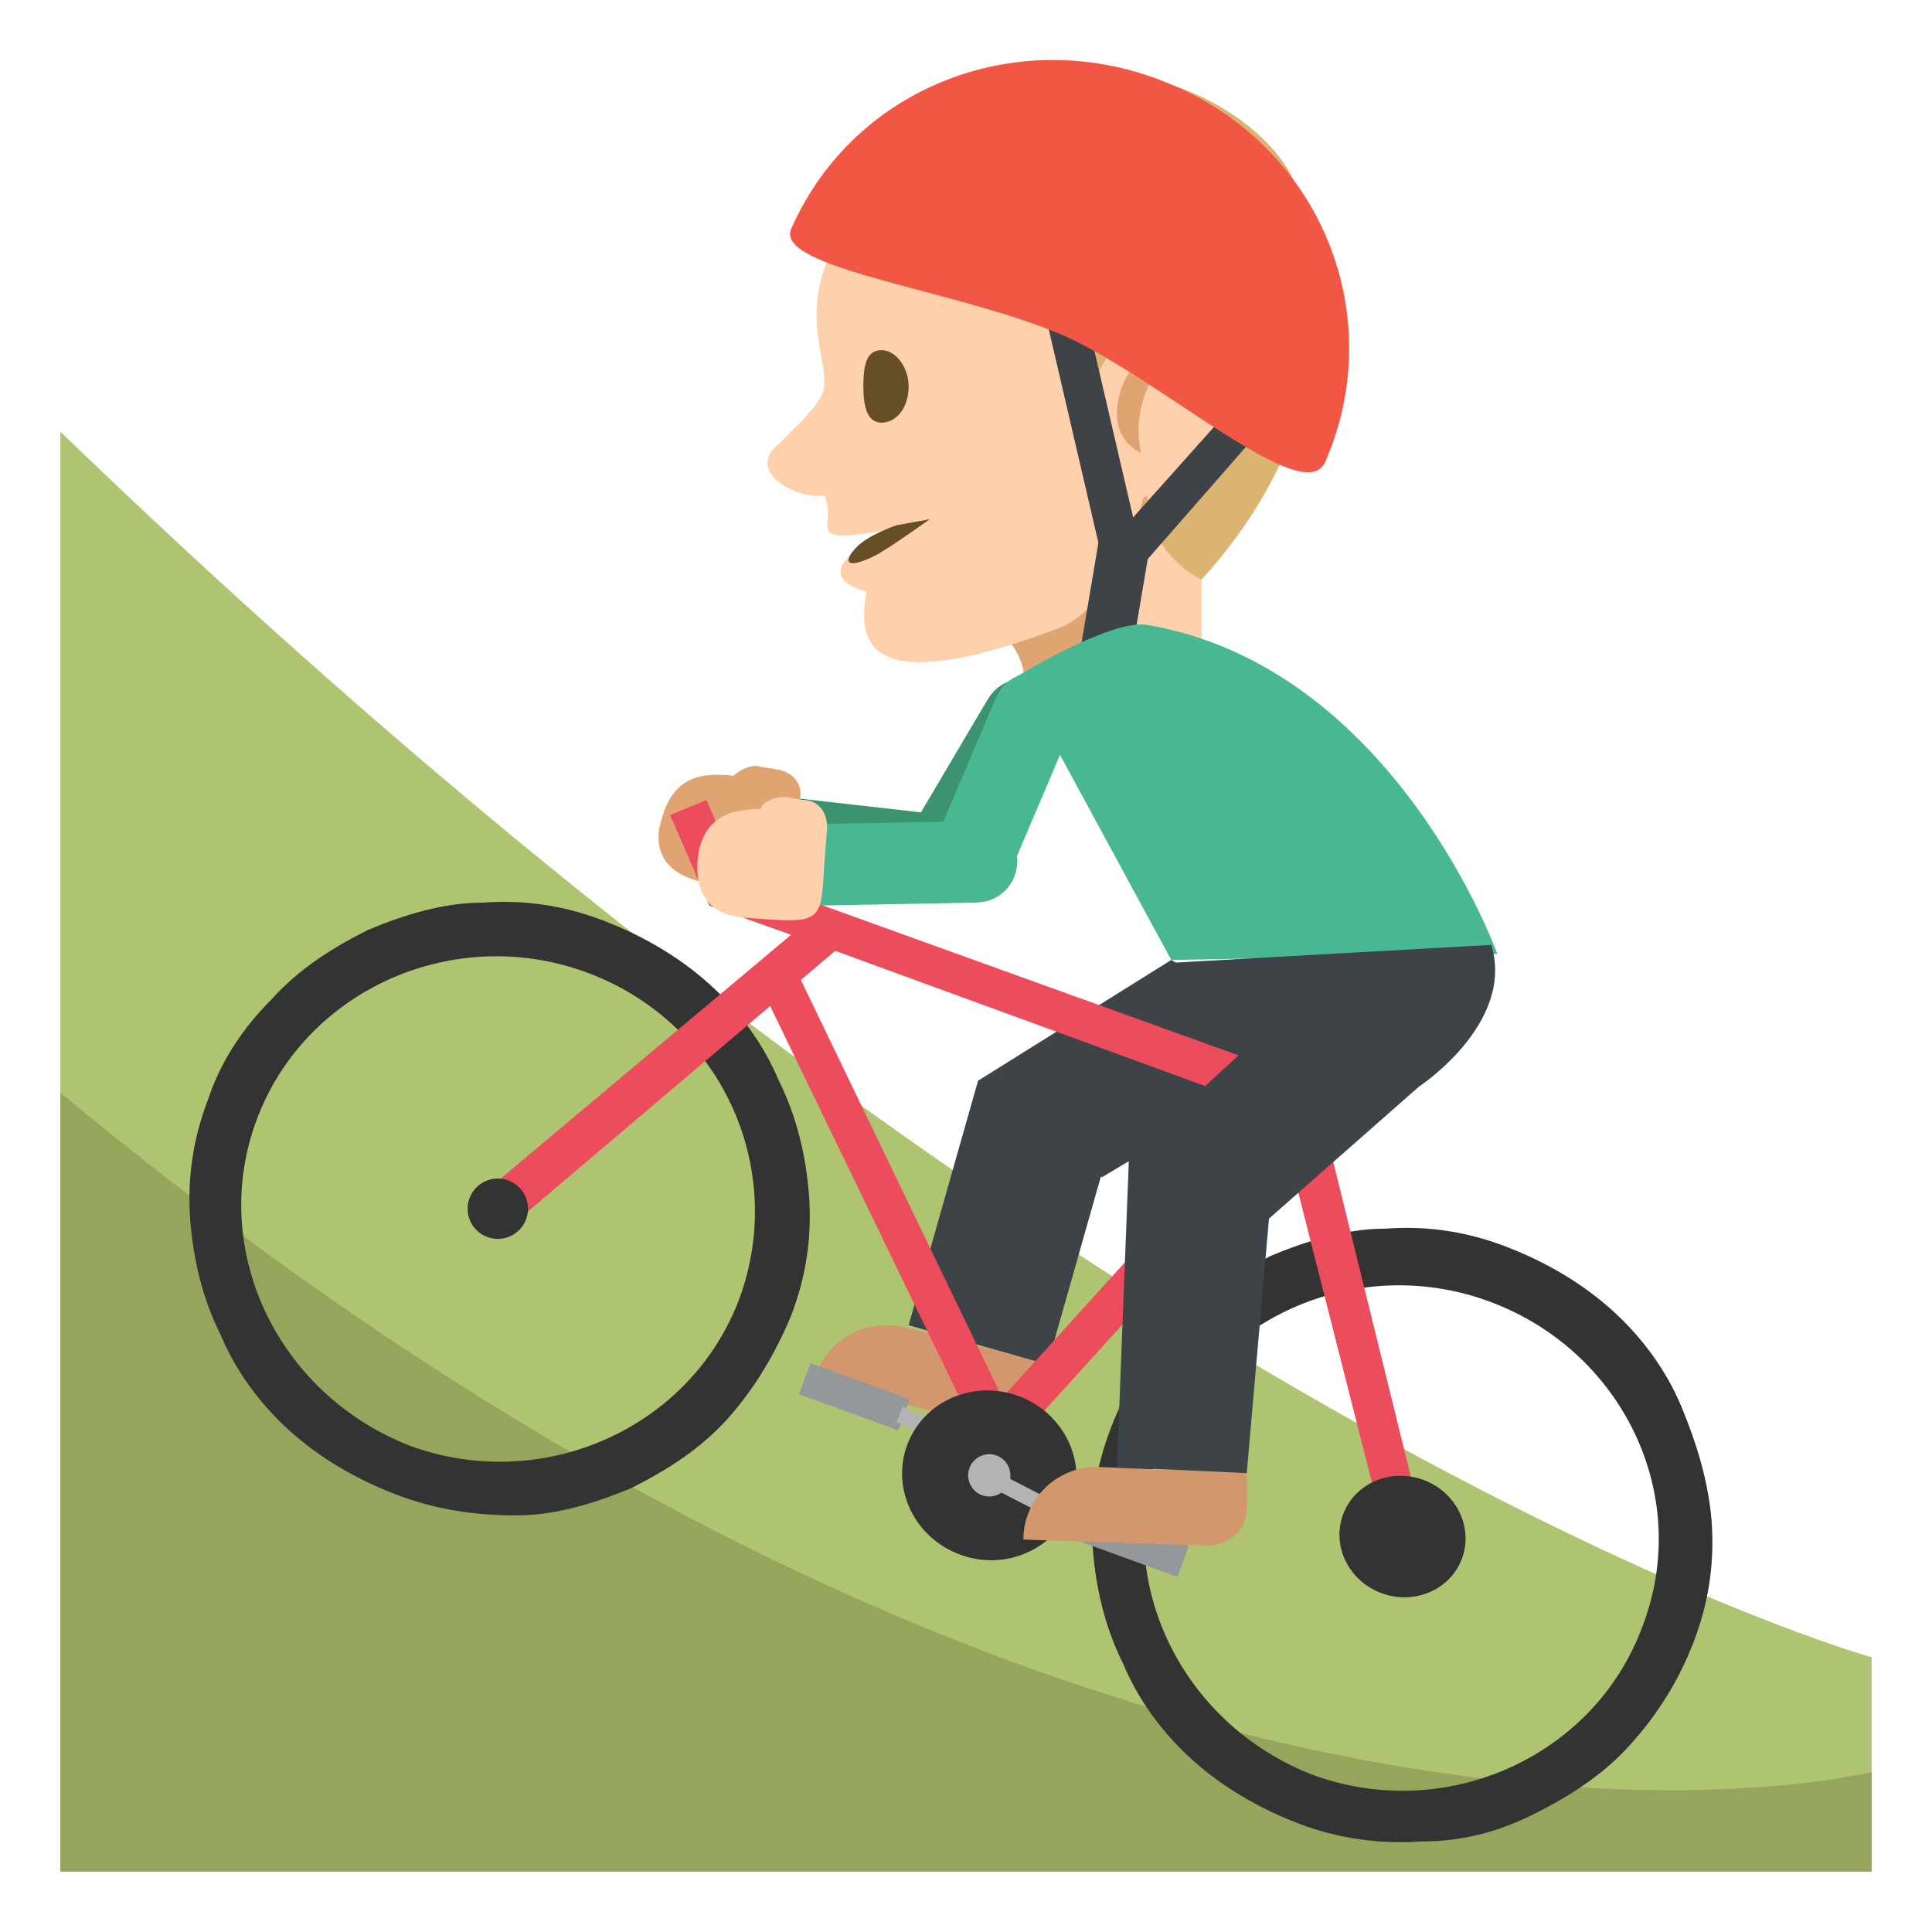
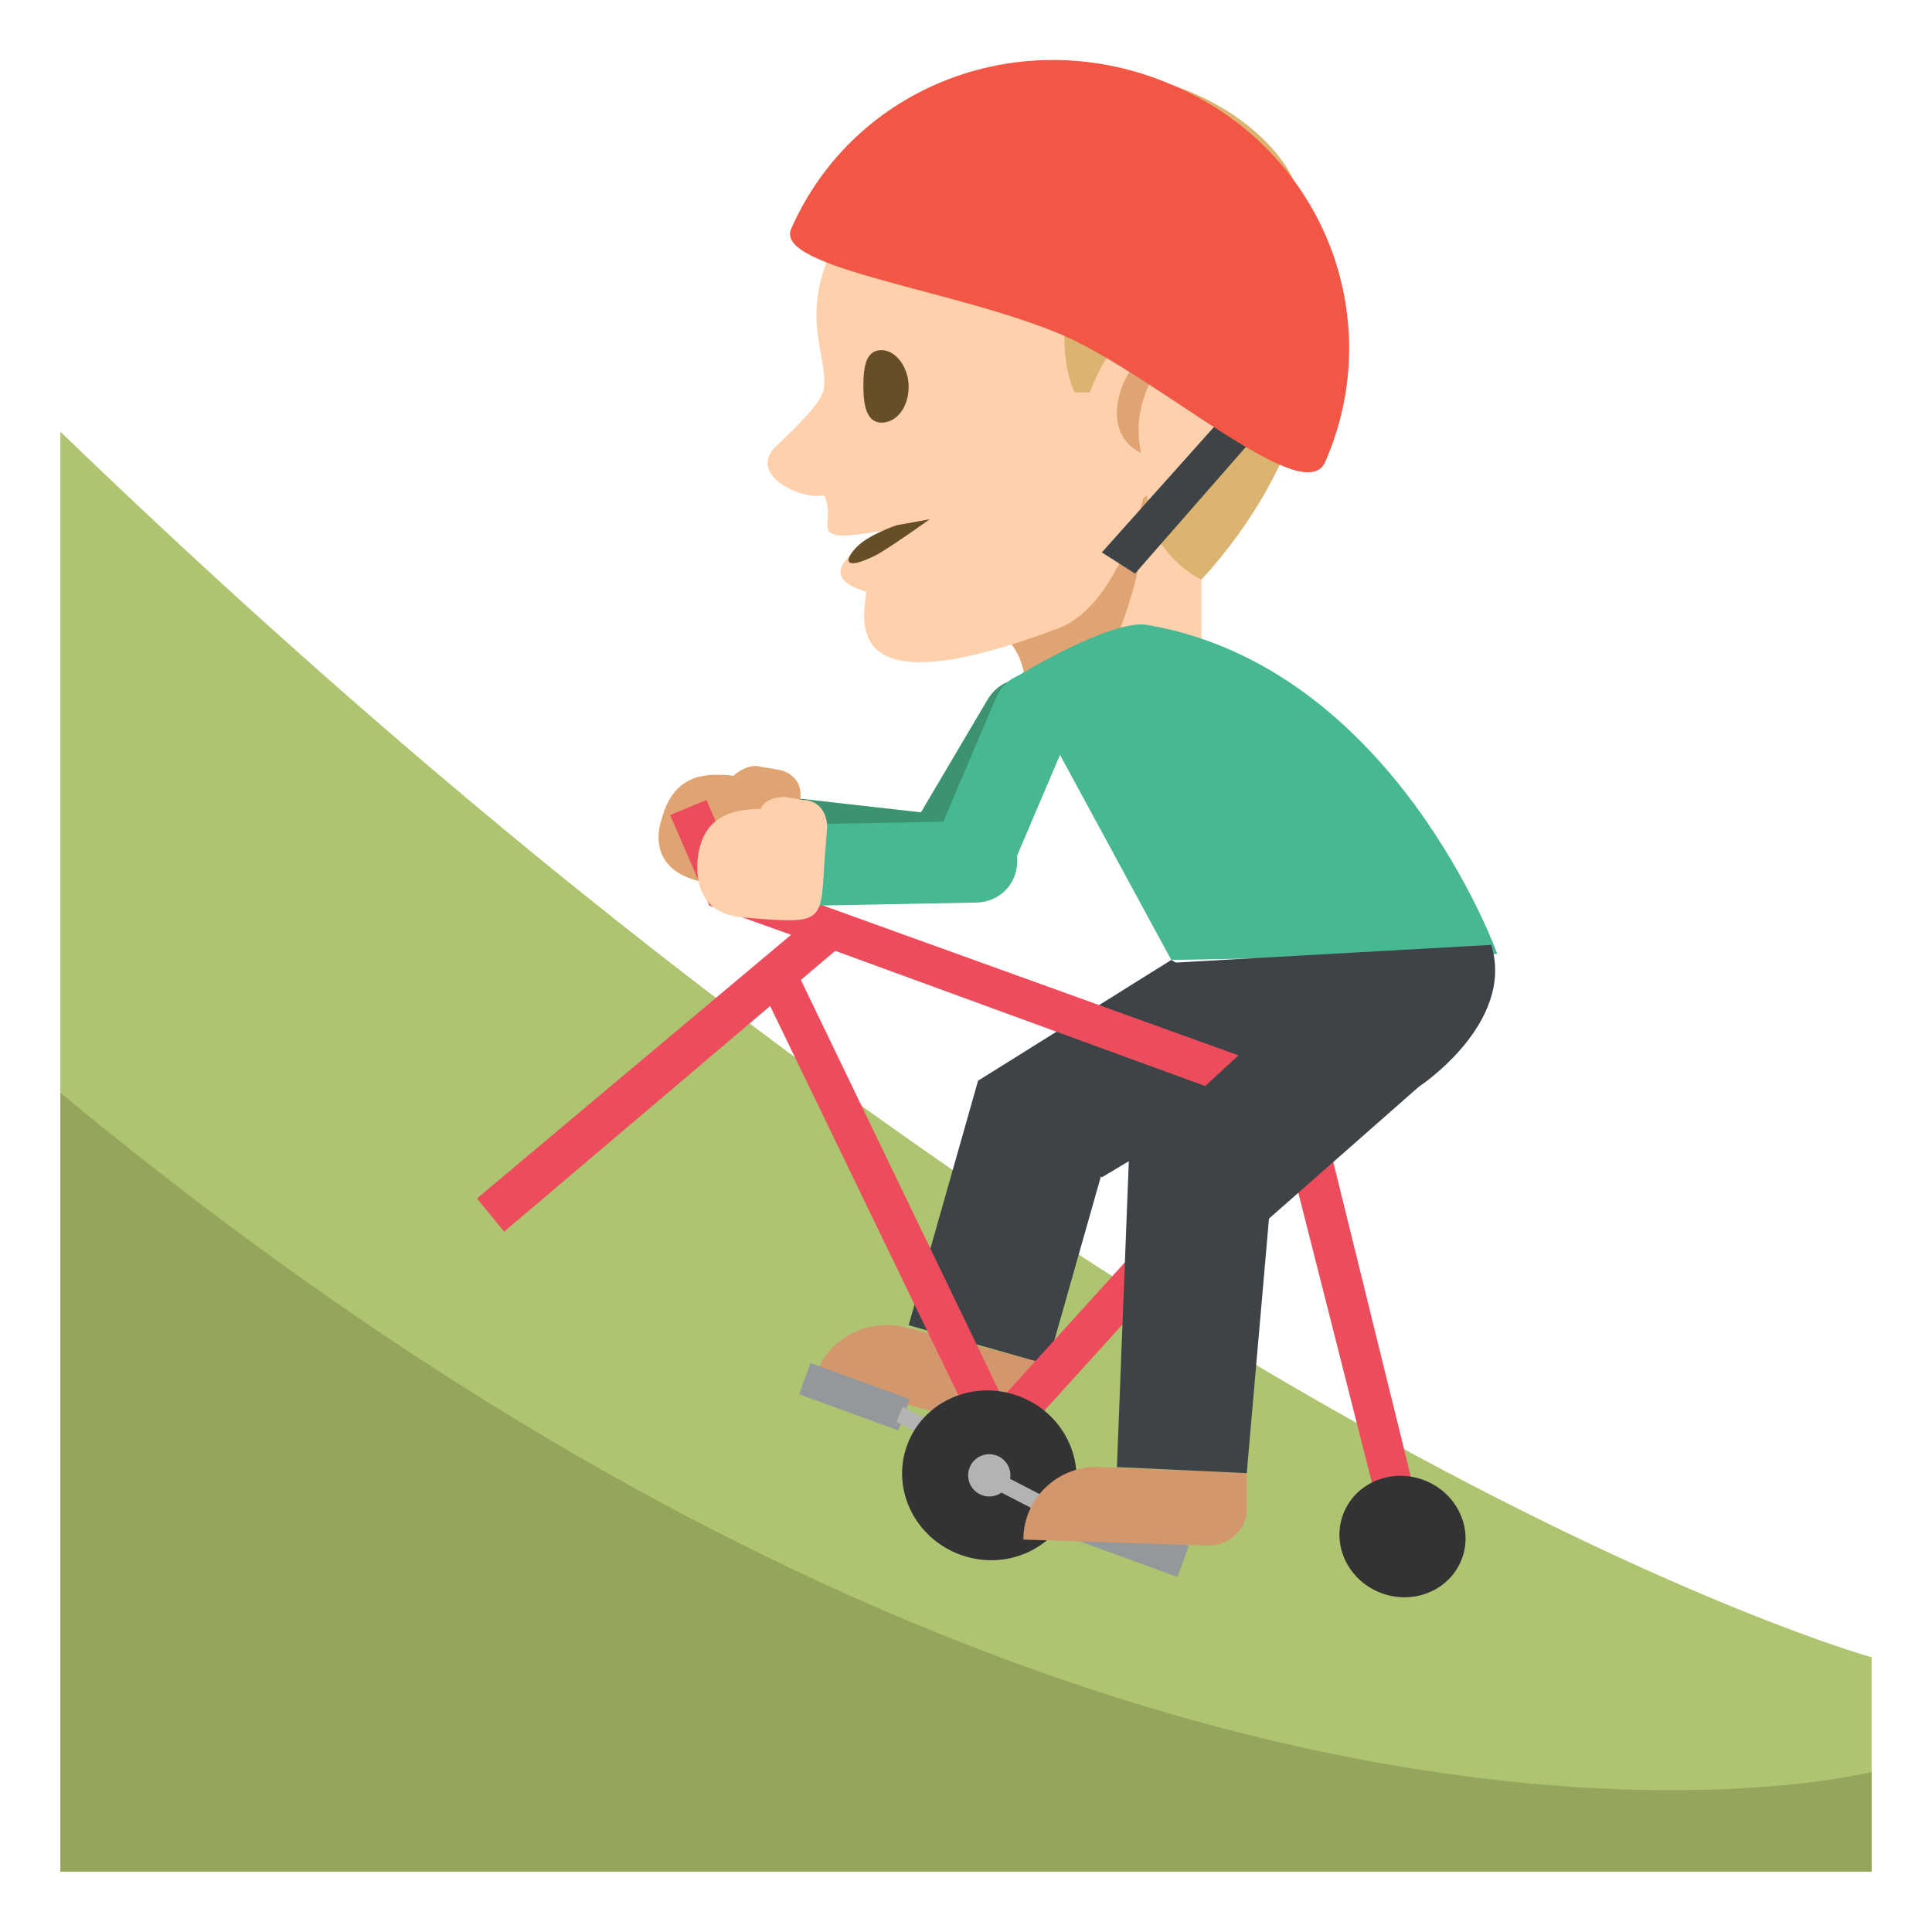
<svg xmlns="http://www.w3.org/2000/svg" viewBox="0 0 64 64">
  <path fill="#fed0ac" d="m37 16.4 2.8-1.5v9.5h-6.2z" />
  <path fill="#e0a372" d="M32.9 20.8c1.8 1.1.8 3.6.8 3.6 2.5 0 4.3-4.9 4.3-8l-5.1 4.4" />
  <path fill="#fed0ac" d="m38.8 4-11 3.8c-1.4 2.5-.4 3.9-.5 5 0 .5-1 1.4-1.5 1.9-1.2 1 .8 1.9 1.5 1.7.5 1.1-.9 1.7 2.4 1.1 0 0-3.4 1.4-1 2.1-.2 1.3-.5 3.8 6.4 1.2 2-.8 2.8-4.4 2.8-4.4l3.4-.6L38.8 4" />
  <path fill="#dbb471" d="M31.1 3.1c7.2-2.4 11.2 1.3 11.8 3 1.8 4.4.3 9.4-3.1 13.1 0 0-1.6-.7-1.9-2.7 0 0 1.8.8 2.6-3 .7-3.2-2.7-4.9-4.4-.5h-.5c-1-2.2.8-5-1.8-5.8-2.2-.8-6.2 1.2-6.2 1.2-.7-1.4.5-4.3 3.5-5.3" />
  <path fill="#664e27" d="M30.1 12.8c0 .7-.4 1.2-.9 1.2s-.6-.6-.6-1.2c0-.7.1-1.2.6-1.2s.9.6.9 1.2" />
  <path fill="#e0a372" d="M37 13.7c0-1.3 1.1-2.5 2.2-2.5 0 0-1.9 1.6-1.4 3.8 0 0-.8-.3-.8-1.3" />
  <path fill="#664e27" d="M30.8 17.2s-1.4 1-1.8 1.2c-1 .5-1.1.2-.6-.3.4-.4 1.3-.7 1.3-.7l1.1-.2" />
  <path fill="#aec470" d="M62 62v-7.1s-25.2-7-60-40.6V62h60z" />
  <path fill="#95a55b" d="M62 62v-3.3S36.9 65.1 2 36.2V62h60z" />
  <g fill="#3e4347">
-     <path d="m37.9 18.7-1.3.2-2-8.6 1.3-.2z" />
    <path d="m37.6 19-1.1-.7 4.2-4.7 1.1.6z" />
-     <path d="m35.695 22.072.8-4.733 1.677.284-.801 4.733z" />
  </g>
  <path fill="#f15744" d="M43.9 15.3c-.7 1.6-5.5-2.8-8.7-4.2-3.5-1.5-9.5-2.2-9-3.5 2.1-4.8 7.7-6.9 12.6-4.8 5 2.1 7.2 7.7 5.1 12.5" />
  <g fill="#3b946f">
    <path d="M34.6 22.7c-.7-.4-1.5-.2-1.9.5l-2.6 4.4 2.4 1.4 2.6-4.4c.4-.7.1-1.5-.5-1.9" />
    <path d="M32.5 28.5c.1-.7-.5-1.4-1.2-1.5l-5.3-.6-.3 2.6 5.3.7c.8.1 1.5-.4 1.5-1.2" />
  </g>
  <path fill="#e0a372" d="m26.2 27.8.3-1.3c.1-.5-.2-.9-.7-1l-.6-.1c-.3-.1-.7.1-.9.3-.9-.1-2-.1-2.4 1.5-.1.3-.4 1.6 1.3 2 2.6.5 2.6.5 3-1.4" />
  <path fill="#d3976e" d="M30.1 44c-1.4-.4-2.8.4-3.1 1.7l5.9 1.6c.7.2 1.4-.2 1.6-.9l.3-1.2-4.7-1.2" />
  <g fill="#3e4347">
    <path d="m34.7 45.2-4.6-1.3 2.3-8.1 4.6 1.3z" />
    <path d="m36.5 39-4.1-3.2 6.4-4 4.9 2.9z" />
  </g>
-   <path fill="#333" d="M13.1 49.5c-1.3-.5-2.5-1.2-3.5-2.1-1-.9-1.8-2-2.3-3.2-.6-1.2-.9-2.5-1-3.8-.1-1.4.1-2.7.6-4 .4-1.2 1.1-2.3 2.1-3.3.9-1 2-1.7 3.2-2.3 1.2-.5 2.5-.9 3.8-.9 1.4-.1 2.7.1 4 .6 1.3.5 2.5 1.2 3.5 2.1 1 .9 1.8 2 2.3 3.2.6 1.2.9 2.5 1 3.8.1 1.4-.1 2.7-.6 4-.5 1.2-1.2 2.4-2.1 3.4-.9 1-2 1.7-3.2 2.3-1.2.5-2.5.9-3.8.9-1.4 0-2.7-.2-4-.7m6.3-17.3c-4.4-1.6-9.3.6-10.9 4.9-1.6 4.3.7 9.1 5.1 10.8 4.4 1.6 9.3-.6 10.9-4.9 1.6-4.4-.7-9.2-5.1-10.8M43 60.4c-1.3-.5-2.5-1.2-3.5-2.1-1-.9-1.8-2-2.3-3.2-.6-1.2-.9-2.5-1-3.8-.1-1.4.1-2.7.6-4 .5-1.3 1.2-2.4 2.1-3.4.9-1 2-1.7 3.2-2.3 1.2-.5 2.5-.9 3.8-.9 1.4-.1 2.7.1 4 .6 1.3.5 2.5 1.2 3.5 2.1 1 .9 1.8 2 2.3 3.2s.9 2.5 1 3.8c.1 1.4-.1 2.7-.6 4-.5 1.3-1.2 2.4-2.1 3.4-.9 1-2 1.7-3.2 2.3s-2.4.9-3.7.9c-1.4.1-2.8-.1-4.1-.6m6.3-17.3c-4.4-1.6-9.3.6-10.9 4.9-1.6 4.3.7 9.1 5.1 10.8 4.4 1.6 9.3-.6 10.9-4.9 1.7-4.4-.7-9.2-5.1-10.8" />
  <path fill="#ed4c5c" d="M43.7 36.6 47 33l-1-.9-3.2 3.5L24.5 29l-1.1-2.5-1.2.5 1.3 3 2.8 1-.8 2.3 7.4 15.3 9.7-10.7 3.3 13 1.3-.1-3.5-14.2m-10.5 9.7-6.7-13.9.9-1 14.5 5.3-8.7 9.6" />
  <ellipse cx="46.5" cy="50.9" fill="#333" rx="2" ry="2.1" transform="rotate(-70.007 46.48 50.929)" />
  <path fill="#94989b" d="m26.47 46.187.377-1.034 3.289 1.197-.377 1.034zm9.246 4.854.376-1.033 3.29 1.197-.377 1.033z" />
  <path fill="#b3b3b3" d="m29.9 46.6-.2.5 3.1 1.6.2-.5z" />
  <ellipse cx="32.8" cy="48.9" fill="#333" rx="2.8" ry="2.9" transform="rotate(-70.007 32.766 48.906)" />
  <g fill="#b3b3b3">
    <circle cx="32.8" cy="48.9" r=".7" transform="rotate(-70.032 32.766 48.907)" />
    <path d="m32.7 49.2 3.1 1.6.2-.5-3.1-1.6z" />
  </g>
  <path fill="#d3976e" d="M36.5 48.6c-1.4-.1-2.6 1-2.6 2.4l6.1.2c.7 0 1.3-.5 1.3-1.2v-1.2l-4.8-.2" />
  <g fill="#3e4347">
    <path d="m41.3 48.8-4.3-.2.4-10.3 4.8.2z" />
    <path d="m42 40.4-4.6-2.1 6.3-5.8L47 36z" />
  </g>
  <path fill="#47b892" d="m49.6 31.6-10.8.2-5.1-9.4s3.1-1.9 4.3-1.7c8.2 1.4 11.6 10.9 11.6 10.9" />
  <path fill="#3e4347" d="m47 36-8.6-2.6.3-1.5 10.7-.6C50.2 33.9 47 36 47 36" />
  <g fill="#47b892">
    <path d="M34.8 22.4c-.7-.3-1.5 0-1.8.7l-2 4.7 2.5 1 2-4.7c.4-.6 0-1.4-.7-1.7" />
    <path d="M33.7 28.5c0-.7-.6-1.3-1.4-1.3l-5.3.1V30l5.3-.1c.8 0 1.4-.6 1.4-1.4" />
  </g>
  <path fill="#fed0ac" d="m27.3 28.7.1-1.3c0-.5-.3-.9-.8-.9l-.6-.1c-.3 0-.7.1-.8.4-.9 0-2 .2-2.1 1.8 0 .3-.1 1.7 1.6 1.8 2.5.2 2.5.2 2.6-1.7" />
  <path fill="#ed4c5c" d="m16.7 40.8-.9-1.1L27 30.3l.9 1z" />
-   <circle cx="16.5" cy="40" r="1" fill="#333" transform="rotate(-70.045 16.524 40.027)" />
</svg>